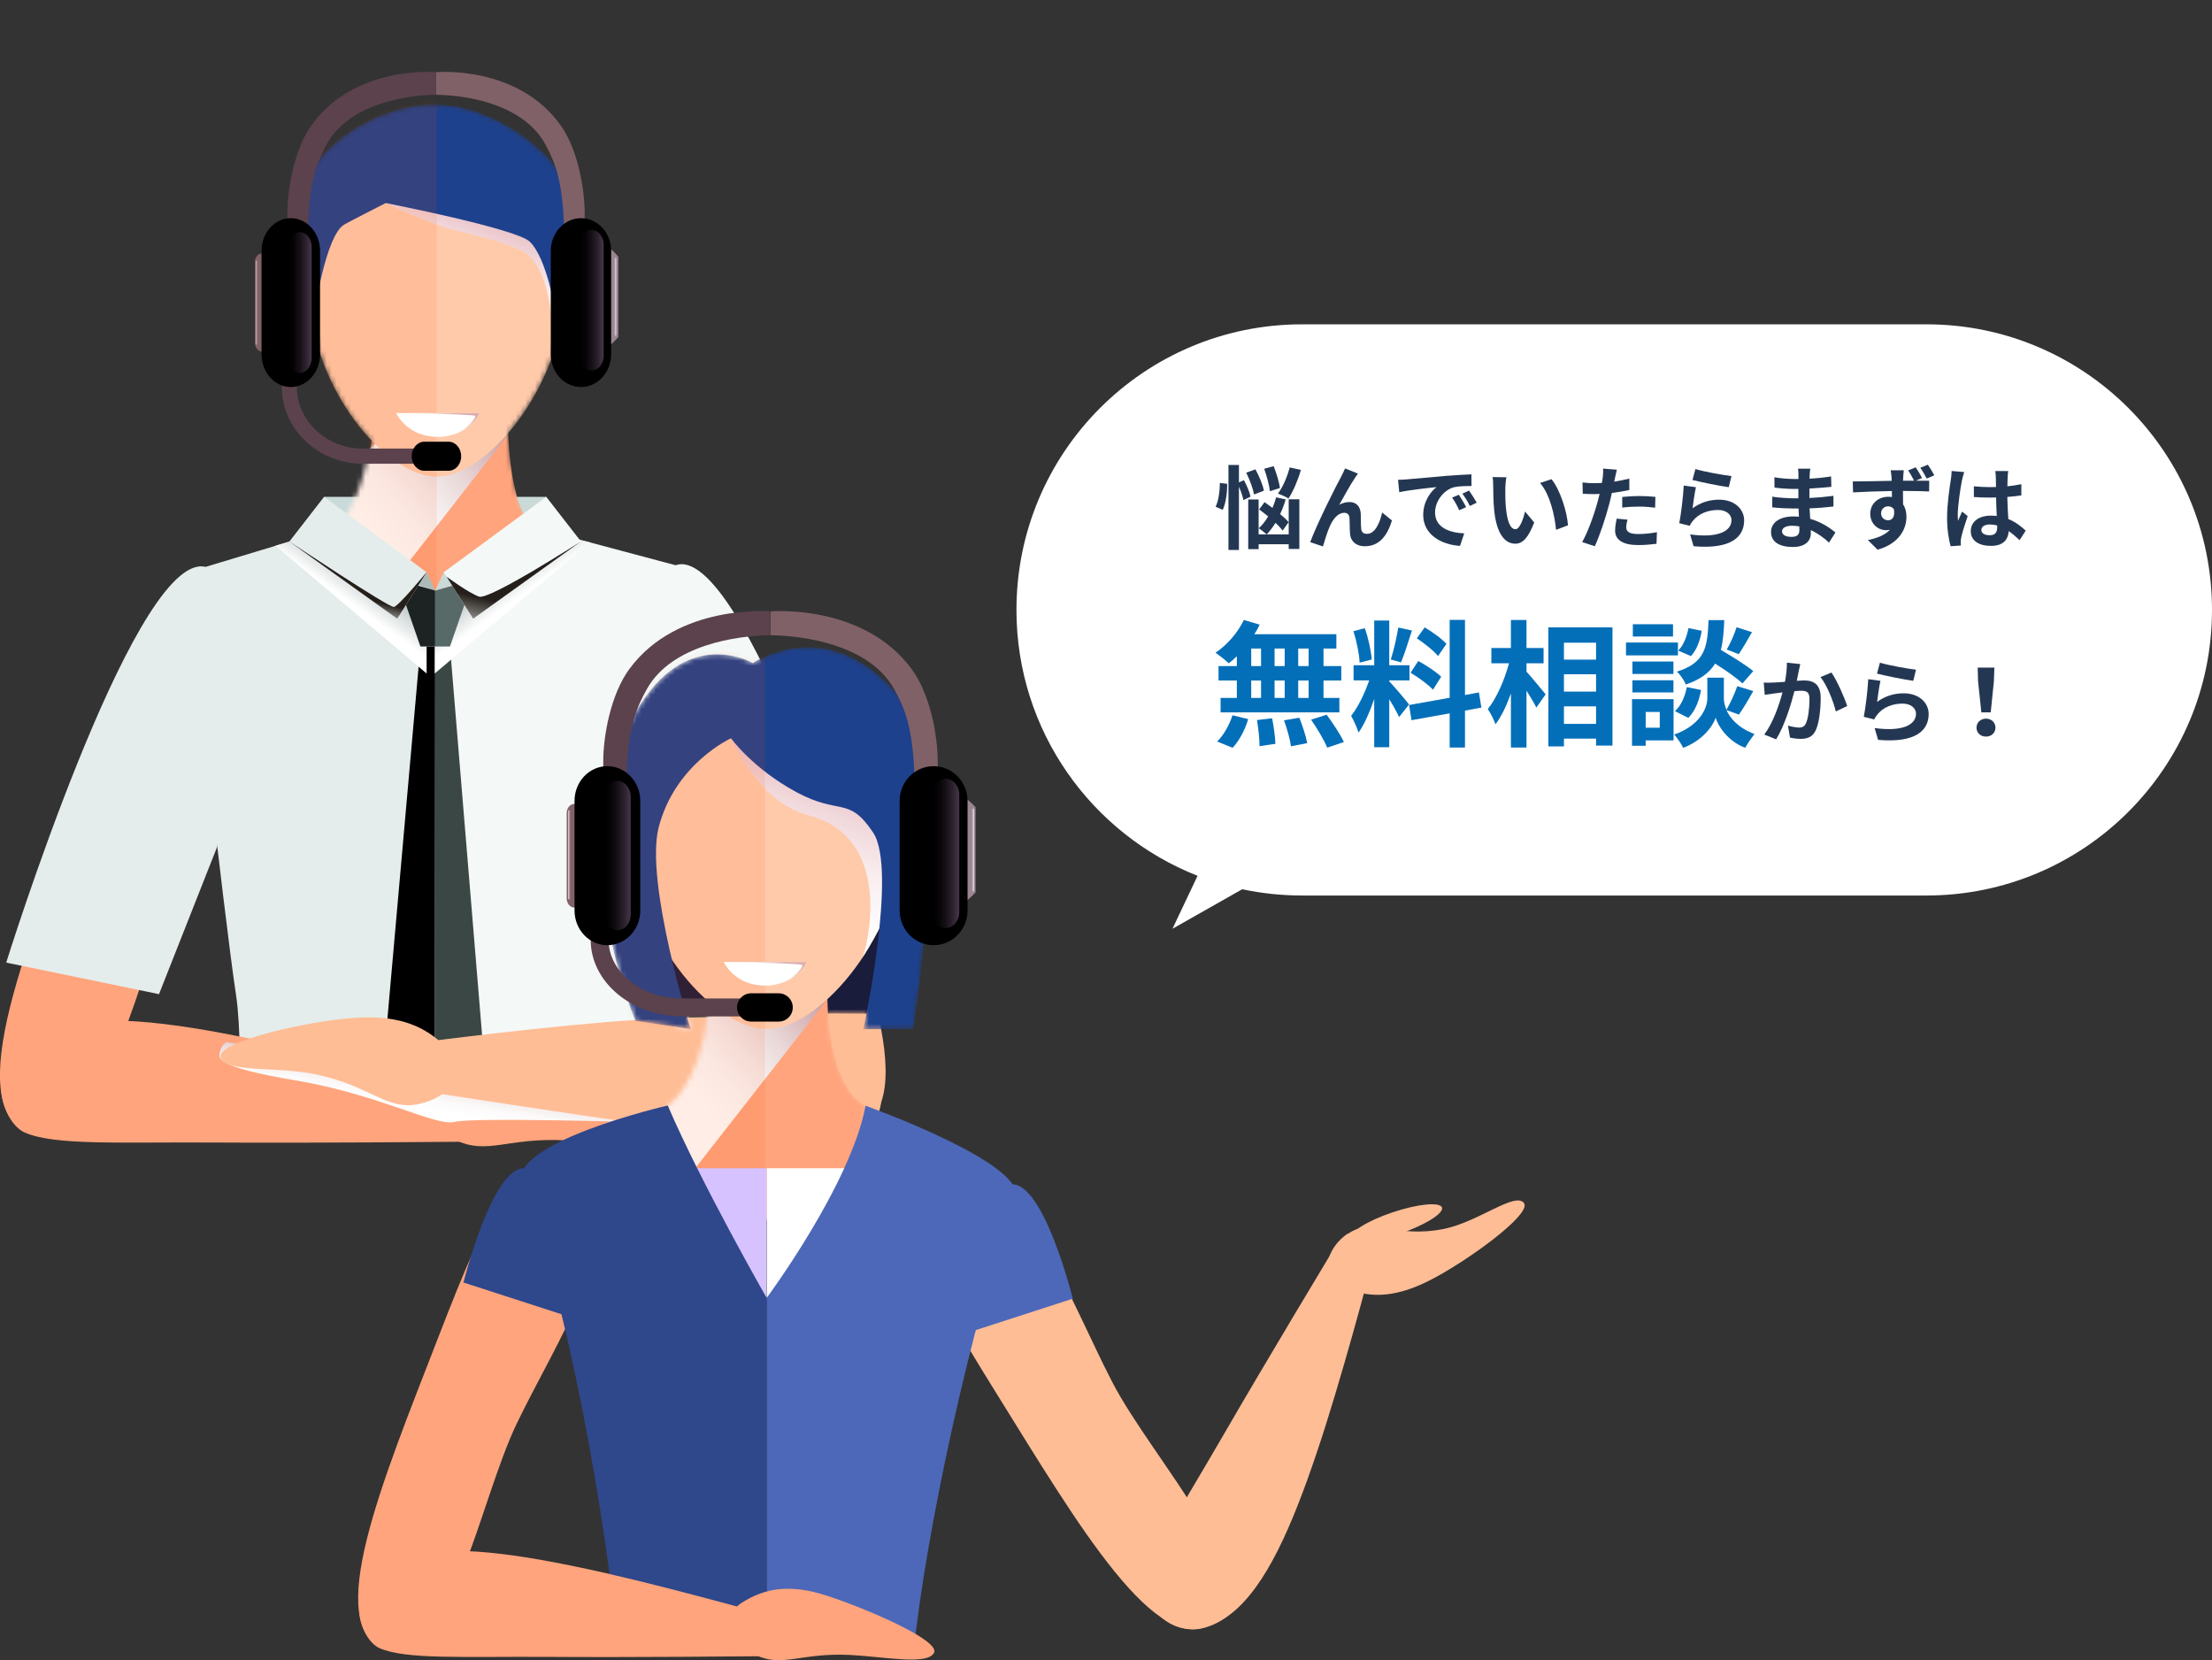
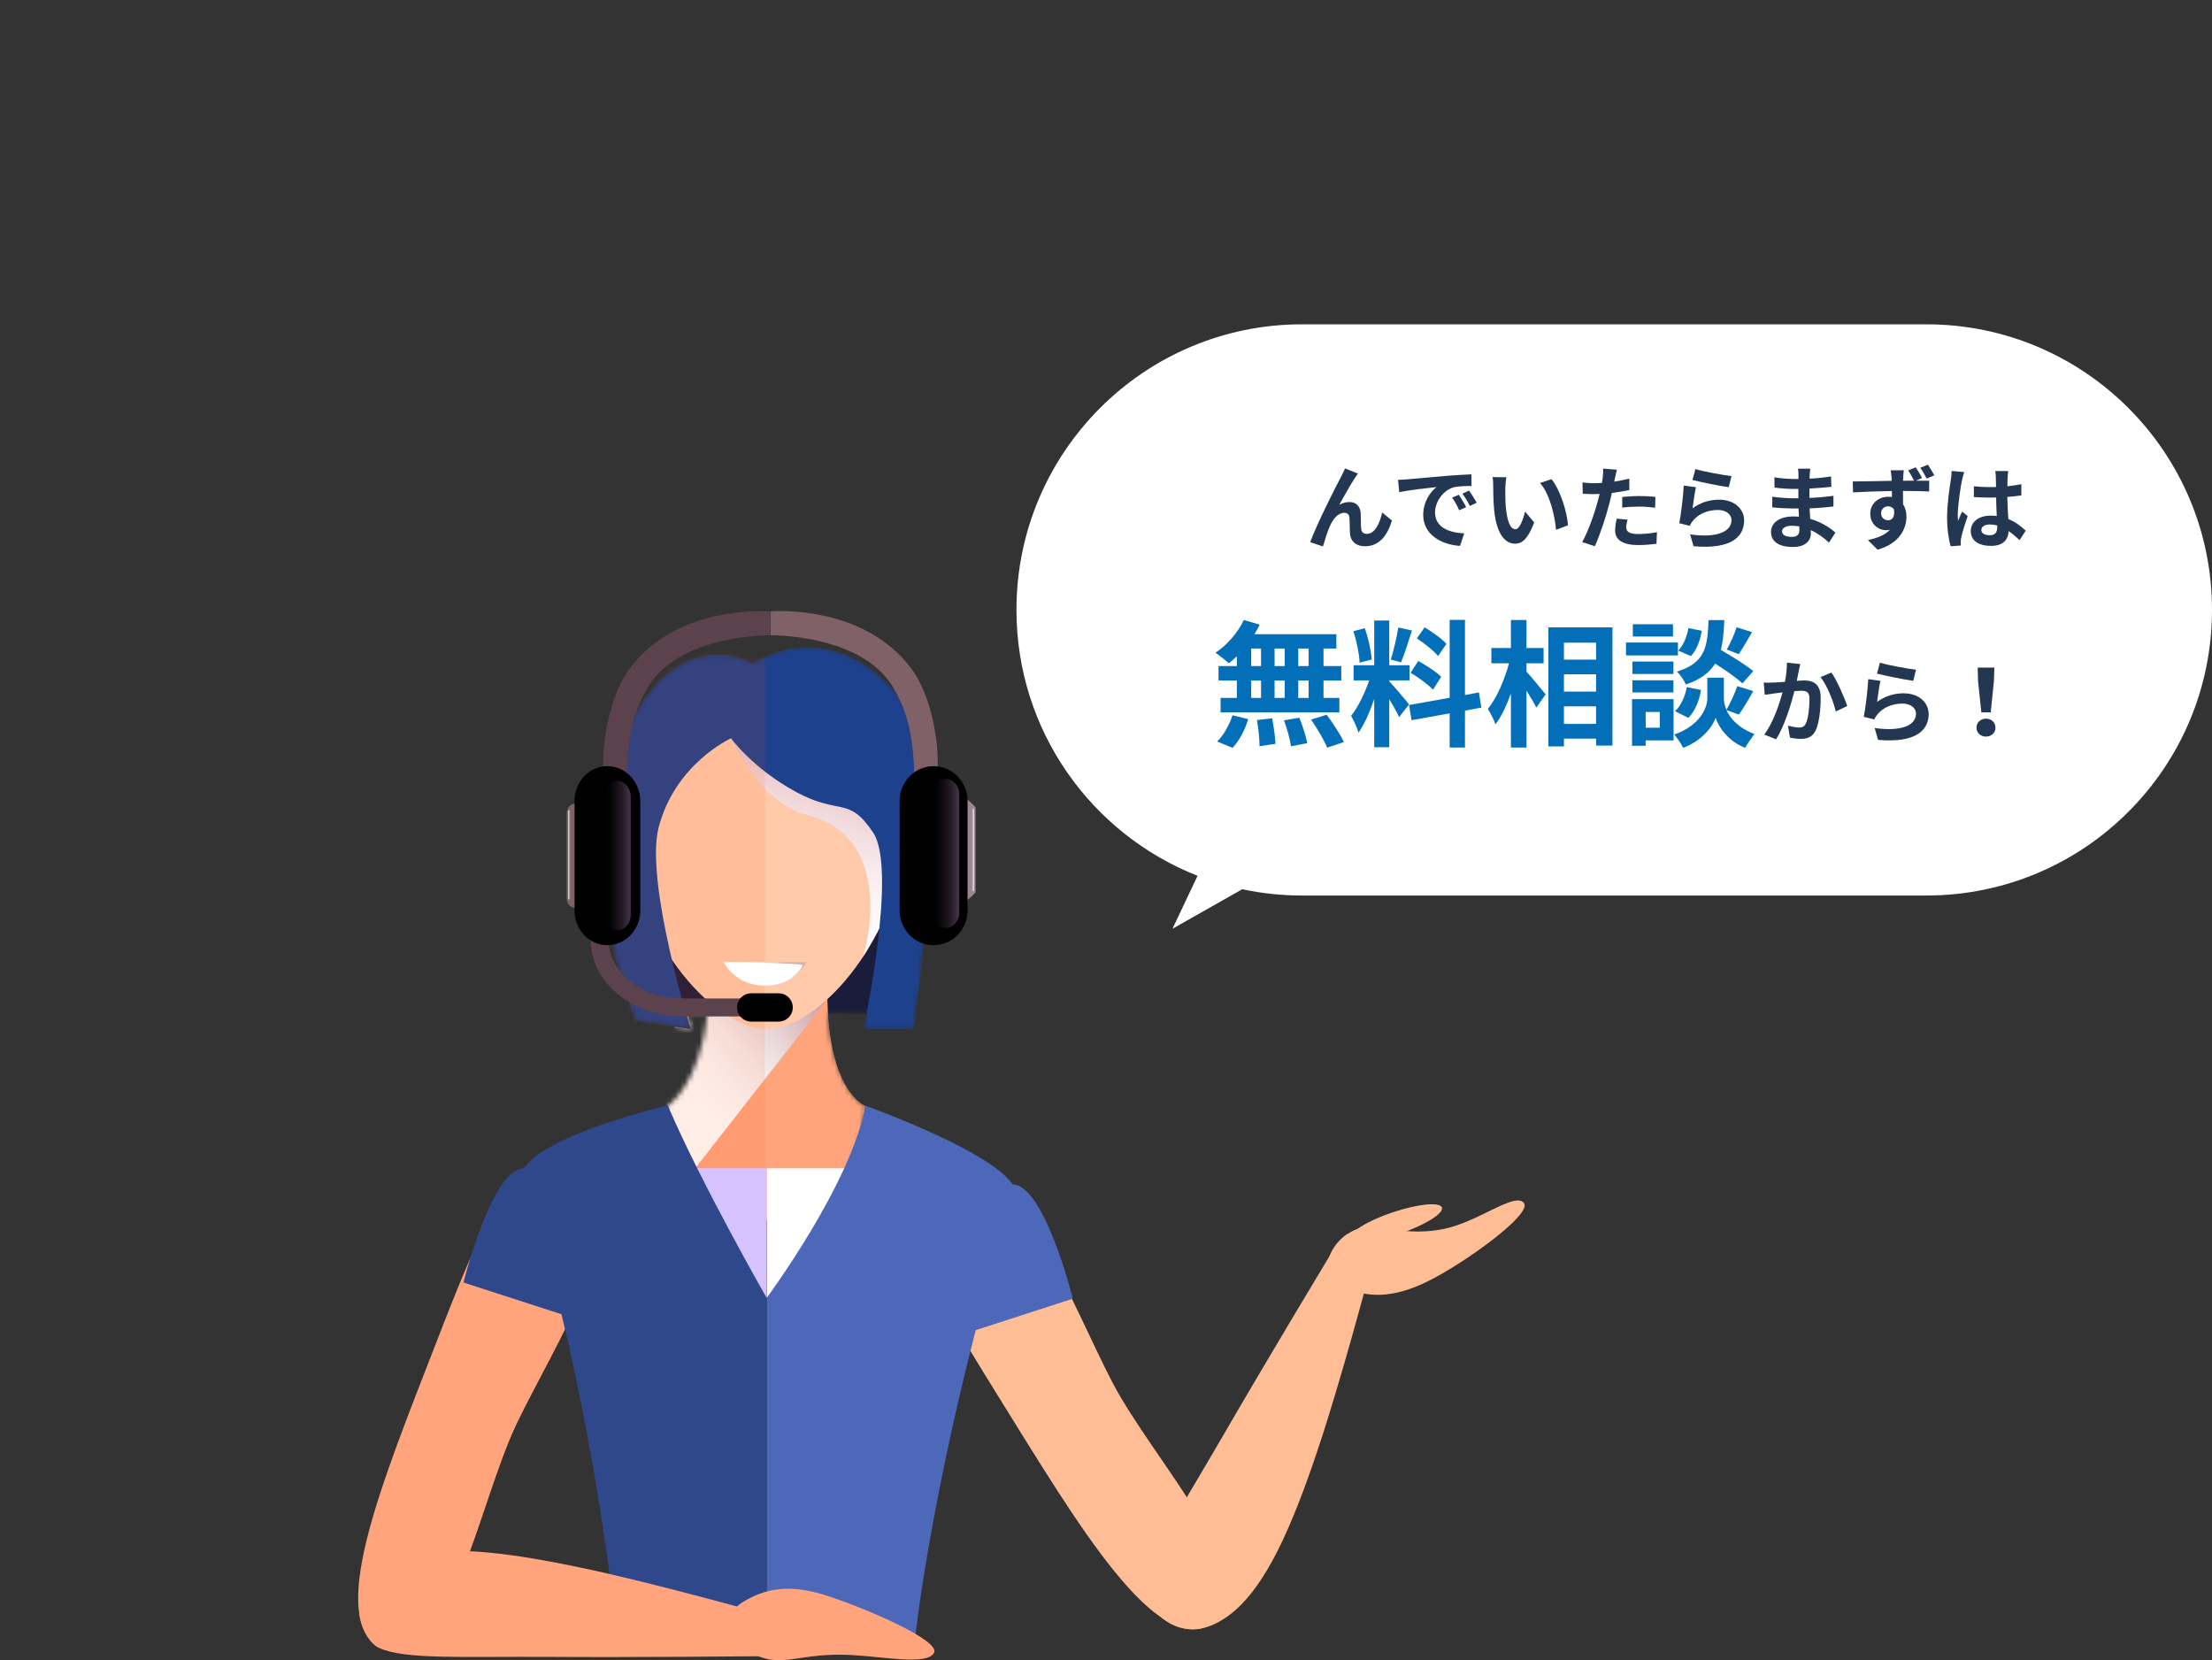
<svg xmlns="http://www.w3.org/2000/svg" width="457" height="343" viewBox="0 0 457 343" fill="none">
  <rect x="0" y="0" width="457" height="343" fill="#333333" stroke="none" />
  <g clip-path="url(#clip0_21_24)">
    <path d="M112.86 102.641H66.957V115.225H112.86V102.641Z" fill="#C9DAD8" />
    <path d="M52.717 125.421C37.159 115.644 31.855 126.744 18.869 160.431C5.882 194.085 -8.776 228.965 6.525 234.225C21.858 239.484 28.544 199.377 37.642 180.501C46.674 161.625 65.254 133.327 52.717 125.421Z" fill="#FFA47C" />
    <path d="M130.54 125.228C146.001 115.483 151.273 126.551 164.195 160.044C177.117 193.504 191.679 228.191 176.475 233.451C161.238 238.678 154.552 198.764 145.551 180.017C136.583 161.27 118.068 133.101 130.54 125.26V125.228Z" fill="#FFBD95" />
    <path d="M41.563 116.999C26.809 116.999 1.286 198.86 1.286 198.86L32.852 205.378L44.874 174.918C44.874 174.918 53.328 116.999 41.563 116.999Z" fill="#E4EDEB" />
    <mask id="mask0_21_24" style="mask-type:luminance" maskUnits="userSpaceOnUse" x="60" y="21" width="59" height="140">
      <path d="M115.4 35.364C112.249 30.331 101.449 21.554 89.652 21.587C78.401 21.587 66.154 29.492 63.004 37.817C59.661 46.626 61.075 61.178 61.075 61.178L64.161 64.534C65.672 75.343 70.751 84.733 76.665 90.896C74.222 105.9 69.272 109.03 69.272 109.03C69.272 109.03 67.311 159.882 90.359 160.721C112.282 161.496 110.546 109.03 110.546 109.03C110.546 109.03 106.11 107.094 105.081 89.25C110.706 82.668 115.464 73.246 116.653 62.694C116.653 62.404 116.653 62.146 116.653 61.855L118.71 58.887C118.71 58.887 119.771 42.366 115.4 35.364Z" fill="white" />
    </mask>
    <g mask="url(#mask0_21_24)">
      <path d="M69.272 109.03C69.272 109.03 77.18 104.158 77.565 80.183C77.694 73.73 105.049 74.44 104.888 80.925C104.31 106.61 110.546 109.03 110.546 109.03C110.546 109.03 112.282 161.496 90.359 160.721C67.311 159.882 69.272 109.03 69.272 109.03Z" fill="#FFA47C" />
      <path style="mix-blend-mode:multiply" d="M105.113 89.605L74.929 128.293L54.228 113.418L79.687 89.605H105.113Z" fill="url(#paint0_linear_21_24)" />
      <path d="M116.653 62.694C114.467 82.345 99.906 98.478 90.262 98.478C80.619 98.478 65.897 82.668 63.872 62.694C61.943 43.786 75.701 28.233 90.262 28.233C104.824 28.233 118.743 43.786 116.653 62.694Z" fill="#FFCAAA" />
      <path style="mix-blend-mode:multiply" d="M79.687 41.979C79.687 41.979 88.559 46.174 94.023 47.561C98.716 48.755 103.763 49.82 107.781 51.788C114.789 55.273 114.307 72.181 114.307 72.181C114.307 72.181 117.875 52.917 112.86 46.851C107.878 40.785 79.687 41.979 79.687 41.979Z" fill="url(#paint1_linear_21_24)" />
      <path d="M89.652 21.555C78.401 21.555 66.154 29.46 63.004 37.785C59.661 46.594 61.075 61.146 61.075 61.146L64.836 65.244C64.836 65.244 67.215 48.691 71.104 46.4C72.326 45.69 79.687 41.947 79.687 41.947C79.687 41.947 106.785 47.239 109.485 49.95C113.149 53.628 114.757 64.631 114.757 64.631L118.743 58.887C118.743 58.887 119.803 42.367 115.432 35.365C112.282 30.331 101.481 21.555 89.684 21.587L89.652 21.555Z" fill="#1E418D" />
      <g style="mix-blend-mode:color-burn" opacity="0.1">
        <path d="M90.23 0H39.249V160.753H90.23V0Z" fill="#FF4500" />
      </g>
    </g>
    <path d="M49.278 233.064H91.066L89.909 122.001C89.909 122.001 77.822 118.226 69.272 109.03L38.445 118.323C38.445 118.323 46.288 189.374 48.764 205.54C49.728 212.026 49.696 222.674 49.31 233.064H49.278Z" fill="#E4EDEB" />
    <path d="M133.079 233.064C132.822 222.641 132.918 212.026 133.883 205.54C136.326 189.374 142.273 117.484 142.273 117.484L110.546 109.03C106.142 117.355 89.909 122.001 89.909 122.001L91.066 233.064H133.079Z" fill="#F4F8F7" />
    <path d="M89.909 133.553L89.812 220.254H100.131L92.963 133.553H89.909Z" fill="#3A4745" />
    <path d="M5.047 233.934C11.251 236.709 24.784 235.903 44.842 236.032C64.9 236.161 95.277 235.87 95.277 235.87L95.984 225.739C95.984 225.739 70.172 218.446 53.103 214.865C34.716 210.993 19.544 209.121 9.772 212.864C-4.693 218.35 0.386 231.869 5.047 233.934Z" fill="#FFA47C" />
    <path d="M89.909 133.553L89.812 220.254L79.205 219.867L86.855 133.553H89.909Z" fill="black" />
    <path d="M94.12 235.515C88.366 232.708 85.859 226.319 91.13 223.092C96.402 219.833 102.22 218.607 111.317 221.543C120.414 224.512 138.287 232.159 136.583 235.095C134.879 238.032 125.043 236.031 116.846 235.579C104.856 234.934 100.581 238.709 94.088 235.483L94.12 235.515Z" fill="#FFA47C" />
    <path style="mix-blend-mode:multiply" d="M46.738 215.284C46.738 215.284 45.678 215.994 45.453 217.252C45.196 218.478 43.845 220.317 61.043 223.189C78.24 226.061 90.07 232.772 93.895 231.772C97.72 230.772 133.465 231.869 133.465 231.869L130.765 228.578L46.738 215.284Z" fill="url(#paint2_linear_21_24)" />
    <path d="M175.96 236.386C169.467 238.193 156.256 235.483 136.487 232.74C116.718 229.998 86.887 225.351 86.887 225.351L87.626 215.252C87.626 215.252 114.082 211.799 131.376 210.702C150.052 209.508 165.224 209.895 174.321 214.961C187.757 222.447 180.846 234.999 175.96 236.386Z" fill="#FFBD95" />
    <path d="M86.662 228.03C92.898 226.772 96.916 221.286 92.641 216.833C88.398 212.348 83.094 209.67 73.611 210.251C64.097 210.8 44.713 215.156 45.581 218.415C46.449 221.674 57.153 220.254 65.157 221.932C76.858 224.352 79.623 229.514 86.662 228.062V228.03Z" fill="#FFBD95" />
    <path d="M88.141 118.226L89.909 122.001L82.066 119.323L86.212 117.484L88.141 118.226Z" fill="#ACBBB9" />
    <path style="mix-blend-mode:multiply" d="M111.832 109.966L121.861 112.031L89.812 139.135V127.809L111.832 109.966Z" fill="url(#paint3_linear_21_24)" />
    <path d="M140.794 116.548C155.548 116.548 181.071 198.409 181.071 198.409L149.505 204.927L137.483 174.467C137.483 174.467 129.029 116.548 140.826 116.548H140.794Z" fill="#F4F8F7" />
    <path d="M89.909 122L97.752 119.742L92.963 133.552H89.909V122Z" fill="#576A68" />
    <path style="mix-blend-mode:multiply" d="M66.122 109.966L56.928 112.741L88.141 139.135V127.809L66.122 109.966Z" fill="url(#paint4_linear_21_24)" />
    <path d="M89.909 122L82.066 119.742L86.855 133.552H89.909V122Z" fill="#1D2323" />
    <path d="M59.789 111.869L66.957 102.641L88.141 118.226L82.066 127.809L59.789 111.869Z" fill="#E4EDEB" />
    <path d="M91.677 118.226L89.909 122.001L97.752 119.323L93.445 117.484L91.677 118.226Z" fill="#C9DAD8" />
    <path d="M120.028 111.869L112.86 102.641L91.677 118.226L97.752 127.809L120.028 111.869Z" fill="#F4F8F7" />
    <path d="M81.841 85.345H99.006C99.006 85.345 96.788 90.249 90.423 90.249C84.058 90.249 81.841 85.345 81.841 85.345Z" fill="white" />
    <path d="M81.841 85.346H99.006C99.006 85.346 98.556 86.862 96.209 88.508C95.888 88.734 95.02 89.218 95.02 89.218C95.02 89.218 98.299 86.927 98.17 85.927C98.138 85.572 81.873 85.314 81.873 85.314L81.841 85.346Z" fill="url(#paint5_linear_21_24)" />
    <path d="M90.166 95.8H74.962C65.736 95.8 58.214 88.669 58.214 79.925V65.599H61.332V79.925C61.332 86.959 67.472 92.671 74.962 92.671H90.166V95.8Z" fill="#5B424C" />
-     <path d="M63.968 61.307C63.968 61.307 63.293 53.369 63.711 45.205C64.161 36.881 65.543 33.493 67.44 29.943C71.972 21.457 83.834 19.65 90.07 19.586V14.907C90.07 14.907 73.065 13.358 64.193 26.104C60.754 31.04 59.371 39.139 59.371 44.173C59.371 54.886 59.468 61.081 59.468 61.081L63.968 61.307Z" fill="#5B424C" />
    <path d="M116.171 61.307C116.171 61.307 116.878 53.369 116.46 45.205C116.01 36.881 114.628 33.493 112.732 29.943C108.199 21.457 96.338 19.65 90.102 19.586V14.907C90.102 14.907 107.106 13.358 115.978 26.104C119.418 31.04 120.8 39.139 120.8 44.173C120.8 54.886 120.703 61.081 120.703 61.081L116.203 61.307H116.171Z" fill="#806167" />
    <path d="M55.482 70.793C55.482 71.794 54.839 72.6 54.067 72.6C53.296 72.6 52.653 71.794 52.653 70.793V54.176C52.653 53.176 53.296 52.369 54.067 52.369C54.871 52.369 55.482 53.176 55.482 54.176V70.793Z" fill="#806167" />
    <path d="M127.743 69.632C126.811 70.633 126.168 71.439 125.364 71.439C124.561 71.439 123.886 70.633 123.886 69.632V53.015C123.886 52.015 124.561 51.208 125.364 51.208C126.168 51.208 126.843 52.015 127.743 53.015V69.632Z" fill="#9A8692" />
    <path d="M66.122 73.18C66.122 76.923 63.422 79.956 60.078 79.956C56.735 79.956 54.035 76.923 54.035 73.18V51.819C54.035 48.077 56.735 45.076 60.078 45.076C63.422 45.076 66.122 48.109 66.122 51.819V73.18Z" fill="black" />
    <path d="M113.792 73.18C113.792 76.923 116.589 79.956 120.028 79.956C123.468 79.956 126.265 76.923 126.265 73.18V51.819C126.265 48.077 123.468 45.076 120.028 45.076C116.589 45.076 113.792 48.109 113.792 51.819V73.18Z" fill="black" />
    <path style="mix-blend-mode:exclusion" d="M64.386 73.955C64.386 75.665 63.293 77.053 61.943 77.053C60.593 77.053 59.5 75.665 59.5 73.955V51.046C59.5 49.336 60.593 47.948 61.943 47.948C63.293 47.948 64.386 49.336 64.386 51.046V73.955Z" fill="url(#paint6_linear_21_24)" />
    <path d="M124.722 73.471C124.722 75.181 123.597 76.536 122.214 76.536C120.832 76.536 119.707 75.149 119.707 73.471V50.561C119.707 48.851 120.832 47.496 122.214 47.496C123.597 47.496 124.722 48.884 124.722 50.561V73.471Z" fill="url(#paint7_linear_21_24)" />
    <path d="M95.277 94.251C95.277 95.929 94.12 97.252 92.673 97.252H87.659C86.212 97.252 85.055 95.896 85.055 94.251C85.055 92.605 86.212 91.25 87.659 91.25H92.673C94.12 91.25 95.277 92.605 95.277 94.251Z" fill="black" />
    <path d="M127.293 69.245C127.293 69.245 127.165 69.406 127.036 69.406C127.036 69.406 126.779 69.341 126.779 69.245V53.402C126.779 53.402 126.907 53.24 127.036 53.24C127.036 53.24 127.293 53.305 127.293 53.402V69.245Z" fill="url(#paint8_linear_21_24)" />
    <path d="M53.553 71.084C53.553 71.084 53.392 71.246 53.2 71.246C53.007 71.246 52.846 71.181 52.846 71.084V53.918C52.846 53.918 53.007 53.757 53.2 53.757C53.392 53.757 53.553 53.821 53.553 53.918V71.084Z" fill="url(#paint9_linear_21_24)" />
    <path style="mix-blend-mode:screen" d="M92.255 119.129L97.752 127.808L119.996 111.869C119.996 111.869 101.127 124.001 98.974 123.259C96.788 122.484 92.255 119.129 92.255 119.129Z" fill="url(#paint10_linear_21_24)" />
    <path style="mix-blend-mode:screen" d="M88.141 118.225L82.066 127.808L59.789 111.869C59.789 111.869 80.362 125.582 81.39 125.388C82.387 125.195 88.141 118.193 88.141 118.193V118.225Z" fill="url(#paint11_linear_21_24)" />
  </g>
  <g clip-path="url(#clip1_21_24)">
    <mask id="mask1_21_24" style="mask-type:luminance" maskUnits="userSpaceOnUse" x="124" y="133" width="68" height="120">
      <path d="M188.746 212.572C188.746 212.572 197.984 157.049 184.695 142.47C170.27 126.69 155.587 136.951 155.587 136.951C155.587 136.951 143.788 129.97 133.739 143.509C113.967 170.167 131.341 210.851 131.341 210.851L142.751 212.572C142.751 212.572 142.329 211.273 141.746 209.162H146.251C144.436 224.52 137.953 228.417 137.953 228.417C137.953 228.417 137.953 251.438 158.439 252.152C177.888 252.834 178.86 228.449 178.86 228.449C178.86 228.449 172.183 226.047 171.113 209.357L179.055 209.422C178.666 211.37 178.406 212.572 178.406 212.572H188.714H188.746Z" fill="white" />
    </mask>
    <g mask="url(#mask1_21_24)">
      <path d="M134.582 148.705H184.565V209.455L133.513 209.098L134.582 148.705Z" fill="#1A1C3B" />
      <path d="M137.953 228.416C137.953 228.416 146.349 223.416 146.705 202.181C146.802 196.467 171.081 197.116 170.951 202.831C170.432 225.624 178.86 228.481 178.86 228.481C178.86 228.481 177.888 252.898 158.439 252.184C137.986 251.437 137.953 228.449 137.953 228.449V228.416Z" fill="#FFA47C" />
      <path style="mix-blend-mode:multiply" d="M170.951 206.403L140.968 244.749L120.385 230.008L145.668 206.403H170.951Z" fill="url(#paint12_linear_21_24)" />
      <path d="M186.931 174.063C184.565 195.233 168.876 212.572 158.439 212.572C148.002 212.572 132.151 195.558 129.947 174.063C127.872 153.673 142.718 136.983 158.439 136.983C174.16 136.983 189.2 153.738 186.931 174.063Z" fill="#FFCAAA" />
      <path style="mix-blend-mode:multiply" d="M151.049 152.535C151.049 152.535 156.624 165.75 166.964 168.413C185.31 173.121 178.86 196.856 178.114 197.992C177.336 199.096 182.847 190.589 183.56 187.505C184.273 184.42 186.801 168.867 181.259 162.568C165.246 144.288 151.049 152.568 151.049 152.568V152.535Z" fill="url(#paint13_linear_21_24)" />
      <path d="M151.049 152.537C151.049 152.537 155.522 158.771 164.533 163.641C173.544 168.512 175.294 164.356 180.383 171.986C185.505 179.616 178.374 212.605 178.374 212.605H188.681C188.681 212.605 197.92 157.082 184.63 142.504C170.205 126.724 155.522 136.984 155.522 136.984C155.522 136.984 143.723 130.003 133.674 143.543C113.902 170.2 131.276 210.884 131.276 210.884L142.686 212.605C142.686 212.605 133.188 182.279 136.073 170.947C139.477 157.764 150.984 152.537 150.984 152.537H151.049Z" fill="#1E418D" />
      <g style="mix-blend-mode:color-burn" opacity="0.1">
        <path d="M158.05 110.001H98.116V266.114H158.05V110.001Z" fill="#FF4500" />
      </g>
    </g>
    <path d="M158.05 209.973H140.968C130.53 209.973 122.038 202.895 122.038 194.161V180.199H125.733V194.161C125.733 200.817 132.573 206.272 140.968 206.272H158.05V209.973Z" fill="#5B424C" />
    <path d="M129.85 175.524C129.85 175.524 129.039 167.114 129.526 158.445C130.012 149.646 131.6 146.009 133.707 142.243C138.828 133.249 152.151 131.301 159.152 131.236V126.3C159.152 126.3 140.028 124.644 130.044 138.184C126.187 143.412 124.631 151.984 124.631 157.341C124.631 168.705 124.761 175.264 124.761 175.264L129.817 175.524H129.85Z" fill="#5B424C" />
    <path d="M188.552 175.524C188.552 175.524 189.33 167.114 188.844 158.445C188.357 149.646 186.769 146.009 184.662 142.243C179.541 133.249 166.218 131.301 159.217 131.236V126.3C159.217 126.3 178.309 124.644 188.325 138.184C192.182 143.412 193.738 151.984 193.738 157.341C193.738 168.705 193.609 175.264 193.609 175.264L188.552 175.524Z" fill="#806167" />
    <path d="M120.288 185.589C120.288 186.628 119.574 187.504 118.699 187.504C117.824 187.504 117.078 186.66 117.078 185.589V167.99C117.078 166.919 117.792 166.075 118.699 166.075C119.574 166.075 120.288 166.919 120.288 167.99V185.589Z" fill="#806167" />
    <path d="M201.55 184.355C200.513 185.394 199.767 186.271 198.86 186.271C197.92 186.271 197.207 185.427 197.207 184.355V166.757C197.207 165.718 197.92 164.841 198.86 164.841C199.767 164.841 200.513 165.686 201.55 166.757V184.355Z" fill="#9A8692" />
    <path d="M132.281 188.089C132.281 192.05 129.234 195.265 125.474 195.265C121.714 195.265 118.699 192.05 118.699 188.089V165.458C118.699 161.497 121.714 158.282 125.474 158.282C129.201 158.282 132.281 161.497 132.281 165.458V188.089Z" fill="black" />
    <path d="M185.862 188.089C185.862 192.05 189.006 195.265 192.863 195.265C196.753 195.265 199.897 192.05 199.897 188.089V165.458C199.897 161.497 196.753 158.282 192.863 158.282C189.006 158.282 185.862 161.497 185.862 165.458V188.089Z" fill="black" />
    <path style="mix-blend-mode:exclusion" d="M130.304 188.901C130.304 190.719 129.104 192.18 127.581 192.18C126.057 192.18 124.858 190.719 124.858 188.901V164.614C124.858 162.796 126.057 161.334 127.581 161.334C129.072 161.334 130.304 162.796 130.304 164.614V188.901Z" fill="url(#paint14_linear_21_24)" />
    <path d="M198.179 188.447C198.179 190.266 196.915 191.727 195.359 191.727C193.803 191.727 192.539 190.266 192.539 188.447V164.16C192.539 162.342 193.803 160.881 195.359 160.881C196.915 160.881 198.179 162.342 198.179 164.16V188.447Z" fill="url(#paint15_linear_21_24)" />
    <path d="M163.787 208.123C163.787 209.746 162.491 211.045 160.87 211.045H155.198C153.577 211.045 152.28 209.746 152.28 208.123C152.28 206.499 153.577 205.201 155.198 205.201H160.87C162.491 205.201 163.787 206.499 163.787 208.123Z" fill="black" />
    <path d="M149.525 198.739H166.575C166.575 198.739 164.371 203.609 158.05 203.609C151.729 203.609 149.525 198.739 149.525 198.739Z" fill="white" />
    <path d="M149.525 198.739H166.575C166.575 198.739 166.121 200.232 163.82 201.888C163.528 202.083 162.621 202.603 162.621 202.603C162.621 202.603 165.894 200.33 165.765 199.356C165.7 198.999 149.558 198.739 149.558 198.739H149.525Z" fill="url(#paint16_linear_21_24)" />
    <path d="M201.226 183.999C201.226 183.999 201.096 184.161 200.934 184.161C200.772 184.161 200.642 184.096 200.642 183.999V167.212C200.642 167.212 200.772 167.05 200.934 167.05C201.096 167.05 201.226 167.115 201.226 167.212V183.999Z" fill="url(#paint17_linear_21_24)" />
    <path d="M118.019 185.686C118.019 185.686 117.889 185.849 117.694 185.849C117.694 185.849 117.403 185.751 117.403 185.686V167.504C117.403 167.504 117.532 167.341 117.694 167.341C117.856 167.341 118.019 167.406 118.019 167.504V185.686Z" fill="url(#paint18_linear_21_24)" />
    <path d="M278.469 254.814C273.866 257.963 272.505 263.775 277.464 265.918C282.424 268.061 287.61 268.353 295.033 264.684C302.52 260.983 316.653 250.82 314.838 248.515C313.023 246.177 305.373 252.443 298.339 253.872C288.096 255.918 283.655 251.307 278.502 254.879L278.469 254.814Z" fill="#FFBD95" />
    <path d="M289.263 254.846C294.449 253.06 298.307 250.657 297.918 249.456C297.464 248.255 292.893 248.709 287.675 250.463C282.456 252.216 278.599 254.651 279.053 255.852C279.506 257.054 284.077 256.632 289.295 254.878L289.263 254.846Z" fill="#FFBD95" />
    <path d="M119.931 246.144C106.382 237.637 101.779 247.313 90.434 276.568C79.121 305.79 66.35 336.117 79.705 340.695C93.059 345.273 98.894 310.401 106.803 294.004C114.68 277.607 130.855 253.028 119.963 246.144H119.931Z" fill="#FFA47C" />
    <path d="M199.476 246.275C184.565 252.022 189.492 261.503 206.056 288.16C222.619 314.785 239.183 343.196 250.82 335.241C262.489 327.286 238.146 301.7 229.783 285.498C221.388 269.36 211.469 241.631 199.443 246.242L199.476 246.275Z" fill="#FFBD95" />
    <path d="M108.327 241.34C101.682 241.08 95.75 264.945 95.75 264.945L119.315 272.575C119.315 272.575 116.625 241.632 108.327 241.34Z" fill="#2F478B" />
    <path d="M209.07 244.683C215.715 244.424 221.647 268.288 221.647 268.288L198.082 275.919C198.082 275.919 200.805 244.975 209.07 244.683Z" fill="#4D68B9" />
    <path d="M175.489 241.339H158.407V268.159C167.71 260.333 174.128 246.729 175.489 241.339Z" fill="white" />
    <path d="M141.357 241.339H158.374V268.159C149.104 260.333 142.718 246.729 141.357 241.339Z" fill="#D6C2FF" />
    <path d="M178.828 228.416C175.781 244.716 158.374 268.158 158.374 268.158V341.117H188.779C191.178 317.09 200.675 272.931 209.816 247.573C212.409 240.43 178.795 228.416 178.795 228.416H178.828Z" fill="#4D68B9" />
    <path d="M158.407 341.116V268.158C158.407 268.158 144.955 244.682 137.953 228.383C137.953 228.383 103.886 236.175 107.776 245.137C116.949 266.275 125.571 315.758 127.71 341.116H158.439H158.407Z" fill="#2F478B" />
    <path d="M78.376 340.468C83.789 342.871 95.555 342.189 113.027 342.286C130.498 342.416 156.948 342.156 156.948 342.156L157.596 333.357C157.596 333.357 135.101 327.026 120.255 323.909C104.243 320.532 91.05 318.908 82.493 322.155C69.916 326.928 74.324 338.682 78.376 340.468Z" fill="#FFA47C" />
    <path d="M155.976 341.832C150.984 339.397 148.812 333.845 153.383 331.02C157.985 328.163 163.042 327.091 170.951 329.689C178.86 332.254 194.419 338.91 192.96 341.475C191.502 344.04 182.912 342.287 175.781 341.897C165.343 341.345 161.616 344.625 155.976 341.832Z" fill="#FFA47C" />
    <path d="M236.622 327.513C237.303 321.636 243.883 311.798 252.635 296.667C261.387 281.536 275.066 258.84 275.066 258.84L282.975 262.769C282.975 262.769 277.01 285.4 272.148 299.784C266.93 315.337 261.614 327.545 254.483 333.26C243.98 341.702 236.104 331.929 236.622 327.513Z" fill="#FFBD95" />
  </g>
  <path fill-rule="evenodd" clip-rule="evenodd" d="M269 67C236.415 67 210 93.415 210 126C210 150.968 225.509 172.313 247.418 180.928L242.234 191.866L256.644 183.704C260.628 184.553 264.762 185 269 185H398C430.585 185 457 158.585 457 126C457 93.415 430.585 67 398 67H269Z" fill="white" />
  <path d="M409.345 147.162L408.667 140.723L408.592 137.918H412.037L411.943 140.723L411.284 147.162H409.345ZM410.305 152.169C409.194 152.169 408.347 151.416 408.347 150.324C408.347 149.251 409.194 148.461 410.305 148.461C411.416 148.461 412.263 149.251 412.263 150.324C412.263 151.416 411.416 152.169 410.305 152.169Z" fill="#243752" />
  <path d="M387.789 139.161L388.391 136.901C390.161 137.447 394.209 138.163 395.846 138.351L395.282 140.648C393.399 140.403 389.238 139.537 387.789 139.161ZM388.504 140.648C388.259 141.683 387.939 143.924 387.808 144.997C389.502 143.773 391.347 143.227 393.286 143.227C396.562 143.227 398.463 145.241 398.463 147.501C398.463 150.908 395.771 153.525 388.015 152.847L387.299 150.4C392.891 151.19 395.846 149.816 395.846 147.444C395.846 146.239 394.698 145.354 393.06 145.354C390.952 145.354 389.088 146.126 387.921 147.538C387.582 147.952 387.375 148.254 387.224 148.63L385.059 148.084C385.417 146.258 385.868 142.625 385.981 140.309L388.504 140.648Z" fill="#243752" />
  <path d="M369.17 136.901L371.937 137.184C371.824 137.673 371.692 138.257 371.598 138.728C371.504 139.292 371.353 139.97 371.222 140.648C371.843 140.61 372.408 140.572 372.784 140.572C374.761 140.572 376.154 141.457 376.154 144.131C376.154 146.333 375.891 149.308 375.1 150.927C374.479 152.226 373.443 152.64 372.031 152.64C371.316 152.64 370.431 152.527 369.81 152.377L369.396 149.91C370.111 150.117 371.184 150.306 371.674 150.306C372.295 150.306 372.784 150.117 373.067 149.496C373.594 148.461 373.839 146.239 373.839 144.394C373.839 142.907 373.198 142.7 372.012 142.7C371.711 142.7 371.259 142.738 370.732 142.775C370.017 145.599 368.661 149.986 366.948 152.734L364.501 151.755C366.327 149.308 367.588 145.58 368.266 143.039C367.607 143.114 367.023 143.189 366.666 143.246C366.139 143.302 365.178 143.434 364.595 143.528L364.388 141.005C365.066 141.062 365.687 141.024 366.365 141.005C366.948 140.987 367.833 140.93 368.774 140.855C369.038 139.424 369.188 138.069 369.17 136.901ZM376.117 139.876L378.376 138.935C379.505 140.535 381.068 144.093 381.633 145.863L379.279 146.973C378.79 144.903 377.453 141.533 376.117 139.876Z" fill="#243752" />
  <path d="M358.778 129.578L361.969 130.594C361.037 132.232 360.02 133.955 359.229 135.141L356.744 134.181C357.479 132.938 358.354 130.962 358.778 129.578ZM362.223 138.643L359.992 141.184C358.806 140.055 356.49 138.445 354.344 137.09C353.186 138.953 351.351 140.365 348.301 141.41C347.962 140.591 347.143 139.349 346.437 138.756C352.311 136.92 352.763 133.701 352.988 128.109H356.236C356.151 130.453 355.982 132.486 355.53 134.266C357.846 135.621 360.698 137.372 362.223 138.643ZM348.809 148.301L346.042 146.917C347.284 145.844 348.131 143.867 348.498 141.947L351.435 142.54C351.068 144.714 350.193 146.945 348.809 148.301ZM348.837 129.747L351.576 130.312C351.294 132.176 350.56 134.266 349.346 135.536L346.719 134.407C347.764 133.39 348.527 131.498 348.837 129.747ZM345.646 128.957V131.498H337.344V128.957H345.646ZM346.663 132.741V135.395H335.932V132.741H346.663ZM345.731 136.666V139.236H337.259V136.666H345.731ZM337.259 143.048V140.535H345.731V143.048H337.259ZM342.907 147.086H339.998V150.334H342.907V147.086ZM345.759 144.432V152.96H339.998V154.061H337.174V144.432H345.759ZM359.258 147.623L356.688 146.691C357.45 148.413 359.145 150.39 362.477 151.633C361.884 152.395 361.008 153.666 360.557 154.485C356.998 153.158 354.965 150.023 354.457 148.272C353.892 150.023 351.633 153.073 347.736 154.485C347.397 153.722 346.493 152.423 345.9 151.746C351.294 149.854 352.734 146.154 352.734 144.262V139.998H356.151V144.262C356.151 144.884 356.292 145.731 356.688 146.634C357.479 145.279 358.41 143.246 358.919 141.749L362.223 142.766C361.234 144.545 360.133 146.408 359.258 147.623Z" fill="#046FB9" />
  <path d="M315.374 137.033V138.756C316.362 139.829 318.762 142.737 319.327 143.443L317.407 146.182C316.983 145.279 316.164 143.952 315.374 142.681V154.428H312.154V143.274C311.251 145.759 310.178 148.075 308.963 149.628C308.653 148.668 307.918 147.312 307.382 146.465C309.217 144.234 310.855 140.393 311.759 137.033H308.116V133.87H312.154V128.081H315.374V133.87H318.904V137.033H315.374ZM323.111 149.543H329.747V145.928H323.111V149.543ZM329.747 139.292H323.111V142.878H329.747V139.292ZM329.747 132.769H323.111V136.27H329.747V132.769ZM319.892 129.606H333.136V154.033H329.747V152.593H323.111V154.202H319.892V129.606Z" fill="#046FB9" />
  <path d="M298.825 133.023L297.103 135.537C296.227 134.435 294.279 132.91 292.726 131.866L294.335 129.606C295.917 130.538 297.922 131.978 298.825 133.023ZM291.427 138.982L293.008 136.553C294.646 137.429 296.736 138.812 297.752 139.801L296.058 142.484C295.126 141.467 293.065 139.942 291.427 138.982ZM288.885 129.635L291.709 130.256C290.975 132.515 290.156 135.198 289.45 136.836L287.332 136.243C287.925 134.464 288.574 131.611 288.885 129.635ZM283.407 136.243L280.893 136.892C280.837 135.17 280.272 132.43 279.623 130.397L281.966 129.776C282.701 131.809 283.265 134.492 283.407 136.243ZM291.116 145.533L289.055 148.131C288.631 147.228 287.84 145.759 287.021 144.46V154.372H283.915V144.404C283.011 147.03 281.882 149.656 280.667 151.351C280.385 150.334 279.651 148.809 279.143 147.877C280.554 146.155 281.995 143.133 282.87 140.563H279.651V137.429H283.915V128.194H287.021V137.429H291.201V140.563H287.021V140.761C287.84 141.58 290.523 144.743 291.116 145.533ZM306.055 146.183L302.666 146.804V154.429H299.503V147.369L291.624 148.781L291.116 145.646L299.503 144.15V128.053H302.666V143.585L305.546 143.048L306.055 146.183Z" fill="#046FB9" />
  <path d="M270.36 137.598V133.983H268.214V137.598H270.36ZM270.36 144.178V140.591H268.214V144.178H270.36ZM258.5 140.591V144.178H260.533V140.591H258.5ZM265.418 140.591H263.328V144.178H265.418V140.591ZM263.328 137.598H265.418V133.983H263.328V137.598ZM258.5 133.983V137.598H260.533V133.983H258.5ZM255.534 137.598V135.564C254.97 136.101 254.433 136.609 253.868 137.033C253.247 136.44 251.891 135.367 251.129 134.83C253.501 133.277 255.732 130.707 256.975 128.081L260.25 129.041C259.94 129.719 259.573 130.368 259.149 131.018H276.093V133.983H273.438V137.598H277.109V140.591H273.438V144.178H276.714V147.171H252.174V144.178H255.534V140.591H251.75V137.598H255.534ZM254.659 154.485L251.468 153.186C252.71 152 253.981 149.825 254.631 147.764L257.878 148.555C257.257 150.701 256.043 153.016 254.659 154.485ZM259.686 148.752L262.82 148.385C263.159 150.108 263.47 152.339 263.498 153.666L260.222 154.146C260.222 152.791 259.996 150.475 259.686 148.752ZM265.277 148.809L268.44 148.272C269.118 149.938 269.823 152.141 270.078 153.525L266.717 154.174C266.548 152.819 265.898 150.531 265.277 148.809ZM270.868 148.668L274.088 147.651C275.358 149.374 276.94 151.746 277.646 153.299L274.201 154.457C273.608 152.96 272.111 150.475 270.868 148.668Z" fill="#046FB9" />
  <path d="M403.209 97.297L405.807 97.523C405.657 97.899 405.431 98.841 405.356 99.18C405.073 100.422 404.471 104.526 404.471 106.39C404.471 106.766 404.49 107.218 404.546 107.595C404.791 106.936 405.092 106.315 405.374 105.693L406.523 106.616C405.996 108.141 405.393 110.042 405.186 111.059C405.13 111.322 405.073 111.718 405.092 111.925C405.092 112.113 405.092 112.433 405.111 112.697L403.002 112.847C402.626 111.548 402.268 109.421 402.268 106.898C402.268 104.074 402.814 100.554 403.04 99.123C403.115 98.596 403.209 97.88 403.209 97.297ZM412.623 108.875V108.555C412.133 108.423 411.625 108.348 411.116 108.348C410.062 108.348 409.347 108.781 409.347 109.477C409.347 110.231 410.1 110.569 411.079 110.569C412.227 110.569 412.623 109.967 412.623 108.875ZM418.515 109.628L417.254 111.586C416.482 110.852 415.729 110.231 414.995 109.722C414.882 111.492 413.865 112.772 411.342 112.772C408.782 112.772 407.163 111.68 407.163 109.722C407.163 107.821 408.763 106.522 411.305 106.522C411.738 106.522 412.152 106.541 412.528 106.597C412.472 105.449 412.415 104.093 412.397 102.775C411.945 102.794 411.493 102.794 411.06 102.794C409.968 102.794 408.914 102.756 407.803 102.681V100.46C408.876 100.573 409.949 100.629 411.06 100.629C411.493 100.629 411.945 100.629 412.378 100.61C412.359 99.688 412.359 98.935 412.34 98.539C412.34 98.257 412.284 97.692 412.227 97.316H414.9C414.844 97.673 414.806 98.125 414.788 98.521C414.769 98.935 414.731 99.631 414.731 100.46C415.748 100.347 416.727 100.215 417.611 100.027V102.342C416.708 102.474 415.729 102.587 414.712 102.662C414.75 104.47 414.844 105.957 414.919 107.218C416.482 107.858 417.649 108.819 418.515 109.628Z" fill="#243752" />
  <path d="M399.632 98.2L398.051 98.859C397.674 98.106 397.223 97.315 396.733 96.638L398.296 95.998C398.766 96.694 399.275 97.504 399.632 98.2ZM388.638 106.07C388.638 106.936 389.334 107.482 390.087 107.482C390.859 107.482 391.537 106.879 391.292 105.241C391.029 104.808 390.577 104.601 390.069 104.601C389.372 104.601 388.638 105.091 388.638 106.07ZM397.091 98.746L395.792 99.311C396.959 99.311 398.032 99.292 398.578 99.311L398.559 101.532C397.43 101.476 395.679 101.42 393.156 101.42C393.175 102.361 393.175 103.377 393.175 104.187C393.646 104.884 393.872 105.787 393.872 106.766C393.872 109.214 392.441 112.282 387.904 113.562L385.908 111.567C387.791 111.172 389.447 110.55 390.464 109.44C390.2 109.496 389.918 109.534 389.617 109.534C388.186 109.534 386.397 108.385 386.397 106.126C386.397 103.999 388.092 102.624 390.125 102.624C390.389 102.624 390.633 102.643 390.878 102.681L390.859 101.438C388.035 101.476 385.136 101.589 382.839 101.721L382.783 99.462C384.929 99.462 388.299 99.368 390.822 99.33C390.822 99.104 390.803 98.916 390.803 98.765C390.746 98.163 390.69 97.466 390.615 97.146H393.326C393.269 97.447 393.213 98.445 393.194 98.746C393.194 98.897 393.175 99.085 393.175 99.311H395.453C395.076 98.577 394.681 97.843 394.229 97.184L395.773 96.543C396.244 97.202 396.752 98.068 397.091 98.746Z" fill="#243752" />
  <path d="M371.751 109.534C371.751 109.327 371.751 109.063 371.732 108.743C371.242 108.668 370.734 108.611 370.207 108.611C368.889 108.611 368.174 109.12 368.174 109.76C368.174 110.456 368.833 110.908 370.113 110.908C371.111 110.908 371.751 110.607 371.751 109.534ZM379.206 110.005L377.869 112.094C376.871 111.153 375.591 110.193 374.104 109.515C374.123 109.76 374.123 109.986 374.123 110.174C374.123 111.774 372.918 112.998 370.452 112.998C367.477 112.998 365.896 111.868 365.896 109.892C365.896 108.009 367.628 106.691 370.508 106.691C370.904 106.691 371.28 106.71 371.657 106.748C371.619 106.183 371.6 105.599 371.581 105.053H370.621C369.529 105.053 367.383 104.959 366.14 104.809L366.159 102.606C367.232 102.813 369.661 102.945 370.659 102.945H371.544V101.006H370.659C369.473 101.006 367.684 100.893 366.611 100.723L366.592 98.596C367.76 98.822 369.492 98.954 370.64 98.954H371.562V98.106C371.562 97.767 371.544 97.184 371.468 96.826H374.01C373.953 97.203 373.897 97.673 373.878 98.144L373.859 98.878C375.309 98.822 376.683 98.671 378.302 98.426L378.359 100.573C377.135 100.686 375.629 100.836 373.84 100.93L373.822 102.869C375.704 102.794 377.267 102.625 378.792 102.436V104.639C377.116 104.827 375.667 104.959 373.859 105.016C373.897 105.712 373.935 106.465 373.991 107.181C376.344 107.858 378.133 109.101 379.206 110.005Z" fill="#243752" />
  <path d="M349.667 99.16L350.27 96.901C352.04 97.447 356.087 98.163 357.725 98.351L357.16 100.648C355.278 100.403 351.117 99.537 349.667 99.16ZM350.383 100.648C350.138 101.683 349.818 103.924 349.686 104.997C351.381 103.773 353.226 103.227 355.165 103.227C358.441 103.227 360.342 105.241 360.342 107.501C360.342 110.908 357.65 113.525 349.893 112.847L349.178 110.4C354.769 111.19 357.725 109.816 357.725 107.444C357.725 106.239 356.577 105.354 354.939 105.354C352.83 105.354 350.966 106.126 349.799 107.538C349.46 107.952 349.253 108.254 349.103 108.63L346.938 108.084C347.295 106.258 347.747 102.625 347.86 100.309L350.383 100.648Z" fill="#243752" />
  <path d="M335.152 104.865V102.662C336.188 102.568 337.525 102.474 338.729 102.474C339.784 102.474 340.913 102.53 342.005 102.643L341.949 104.884C341.026 104.771 339.878 104.658 338.748 104.658C337.449 104.658 336.32 104.714 335.152 104.865ZM336.621 98.878V101.231C335.51 101.476 334.249 101.683 333.006 101.834C332.837 102.643 332.649 103.472 332.441 104.225C331.764 106.842 330.502 110.663 329.486 112.847L326.869 111.981C327.98 110.117 329.392 106.201 330.088 103.585C330.22 103.095 330.352 102.568 330.484 102.041C330.051 102.06 329.636 102.078 329.26 102.078C328.356 102.078 327.66 102.041 327.001 102.003L326.944 99.669C327.904 99.782 328.526 99.819 329.297 99.819C329.843 99.819 330.389 99.8 330.954 99.763C331.029 99.349 331.086 98.991 331.124 98.69C331.218 97.993 331.237 97.24 331.199 96.807L334.042 97.033C333.91 97.541 333.74 98.37 333.646 98.784L333.496 99.499C334.55 99.33 335.604 99.123 336.621 98.878ZM334.004 107.143L336.244 107.35C336.094 107.877 335.981 108.498 335.981 108.912C335.981 109.722 336.451 110.324 338.447 110.324C339.69 110.324 340.989 110.193 342.325 109.948L342.231 112.339C341.177 112.471 339.915 112.602 338.428 112.602C335.284 112.602 333.684 111.51 333.684 109.628C333.684 108.781 333.853 107.877 334.004 107.143Z" fill="#243752" />
  <path d="M311.224 98.596C311.092 99.255 310.998 100.347 310.998 100.855C310.98 102.06 310.998 103.472 311.111 104.808C311.375 107.501 311.94 109.327 313.107 109.327C313.992 109.327 314.726 107.143 315.084 105.674L316.966 107.934C315.724 111.172 314.557 112.32 313.05 112.32C311.017 112.32 309.229 110.475 308.702 105.467C308.532 103.754 308.494 101.589 308.494 100.441C308.494 99.914 308.476 99.123 308.363 98.558L311.224 98.596ZM320.543 98.991C322.313 101.156 323.744 105.656 323.951 108.517L321.485 109.459C321.202 106.465 320.204 102.079 318.171 99.782L320.543 98.991Z" fill="#243752" />
  <path d="M301.397 102.21C301.849 102.888 302.545 104.018 302.903 104.771L301.472 105.411C301.002 104.375 300.606 103.641 300.004 102.794L301.397 102.21ZM303.505 101.344C303.976 102.003 304.692 103.114 305.087 103.848L303.675 104.526C303.167 103.509 302.734 102.813 302.131 101.984L303.505 101.344ZM288.84 99.123C289.593 99.104 290.308 99.066 290.666 99.029C292.229 98.897 295.316 98.614 298.724 98.313C300.644 98.163 302.677 98.05 303.995 97.993L304.014 100.403C303.016 100.403 301.416 100.422 300.418 100.648C298.159 101.25 296.483 103.66 296.483 105.863C296.483 108.931 299.345 110.042 302.508 110.193L301.642 112.772C297.726 112.527 294.036 110.418 294.036 106.371C294.036 103.679 295.523 101.57 296.785 100.629C295.165 100.798 291.25 101.212 289.085 101.683L288.84 99.123Z" fill="#243752" />
  <path d="M280.553 97.843C280.364 98.069 280.157 98.407 279.95 98.709C279.028 100.045 277.616 102.643 276.693 104.281C277.39 103.886 278.105 103.716 278.821 103.716C280.214 103.716 281.061 104.62 281.136 106.164C281.174 106.992 281.117 108.498 281.23 109.27C281.287 110.004 281.795 110.287 282.416 110.287C284.017 110.287 285.033 108.197 285.56 105.881L287.575 107.519C286.615 110.739 284.883 112.847 282.002 112.847C279.969 112.847 278.99 111.605 278.915 110.249C278.839 109.251 278.858 107.726 278.802 106.973C278.745 106.314 278.388 105.938 277.71 105.938C276.43 105.938 275.394 107.218 274.735 108.743C274.227 109.835 273.606 111.906 273.323 112.885L270.688 112C272.062 108.272 275.997 100.441 276.976 98.671C277.22 98.163 277.559 97.56 277.898 96.769L280.553 97.843Z" fill="#243752" />
-   <path d="M266.452 96.562L268.767 97.071C268.146 99.255 267.148 101.533 266.207 102.982C265.699 102.643 264.626 102.192 264.023 101.966C265.021 100.648 265.943 98.52 266.452 96.562ZM264.437 100.817L262.367 101.476C262.235 100.29 261.726 98.332 261.18 96.845L263.138 96.299C263.722 97.767 264.287 99.65 264.437 100.817ZM261.124 101.363L259.091 102.154C258.884 100.987 258.187 99.085 257.472 97.654L259.373 96.958C260.126 98.332 260.898 100.158 261.124 101.363ZM252.031 99.763L253.537 99.951C253.556 101.74 253.273 103.924 252.615 105.336L251.146 104.677C251.748 103.509 252.012 101.457 252.031 99.763ZM258.357 102.606L256.888 103.321C256.756 102.587 256.399 101.514 255.966 100.554V113.619H253.801V96.054H255.966V99.65L257.001 99.198C257.585 100.29 258.187 101.683 258.357 102.606ZM266.226 107.877L265.002 109.609C264.644 109.138 264.117 108.574 263.515 108.009C262.95 108.931 262.329 109.741 261.689 110.4C261.331 110.061 260.522 109.421 260.051 109.138C260.785 108.48 261.444 107.632 262.009 106.691C261.369 106.164 260.729 105.674 260.145 105.241L261.256 103.735C261.764 104.093 262.329 104.507 262.894 104.921C263.195 104.225 263.44 103.491 263.647 102.738L265.623 103.171C265.322 104.206 264.927 105.241 264.475 106.202C265.19 106.785 265.812 107.369 266.226 107.877ZM266.245 110.4V103.152H268.447V113.412H266.245V112.433H260.032V113.45H257.886V103.189H260.032V110.4H266.245Z" fill="#243752" />
  <defs>
    <linearGradient id="paint0_linear_21_24" x1="64.193" y1="120.42" x2="102.699" y2="87.007" gradientUnits="userSpaceOnUse">
      <stop offset="0.33" stop-color="white" />
      <stop offset="0.46" stop-color="#FCFAFA" />
      <stop offset="0.59" stop-color="#F5EEEE" />
      <stop offset="0.73" stop-color="#EAD9D9" />
      <stop offset="0.87" stop-color="#DBBBBD" />
      <stop offset="1" stop-color="#C99A9C" />
    </linearGradient>
    <linearGradient id="paint1_linear_21_24" x1="100.967" y1="45.819" x2="94.009" y2="65.291" gradientUnits="userSpaceOnUse">
      <stop stop-color="#EAC2C7" />
      <stop offset="0.22" stop-color="#F1D9DC" />
      <stop offset="0.49" stop-color="#F9EEEF" />
      <stop offset="0.75" stop-color="#FDFAFB" />
      <stop offset="1" stop-color="white" />
    </linearGradient>
    <linearGradient id="paint2_linear_21_24" x1="87.819" y1="234.482" x2="90.41" y2="218.739" gradientUnits="userSpaceOnUse">
      <stop offset="0.33" stop-color="white" />
      <stop offset="0.46" stop-color="#FCFAFA" />
      <stop offset="0.59" stop-color="#F5EEEE" />
      <stop offset="0.73" stop-color="#EAD9D9" />
      <stop offset="0.87" stop-color="#DBBBBD" />
      <stop offset="1" stop-color="#C99A9C" />
    </linearGradient>
    <linearGradient id="paint3_linear_21_24" x1="100.967" y1="118.742" x2="105.296" y2="124.761" gradientUnits="userSpaceOnUse">
      <stop stop-color="#B5BFBF" />
      <stop offset="1" stop-color="white" />
    </linearGradient>
    <linearGradient id="paint4_linear_21_24" x1="77.437" y1="119.065" x2="73.108" y2="125.083" gradientUnits="userSpaceOnUse">
      <stop stop-color="#B5BFBF" />
      <stop offset="1" stop-color="white" />
    </linearGradient>
    <linearGradient id="paint5_linear_21_24" x1="89.748" y1="87.12" x2="90.881" y2="84.058" gradientUnits="userSpaceOnUse">
      <stop stop-color="white" />
      <stop offset="1" stop-color="#DBAEAE" />
    </linearGradient>
    <linearGradient id="paint6_linear_21_24" x1="59.532" y1="62.501" x2="64.386" y2="62.501" gradientUnits="userSpaceOnUse">
      <stop />
      <stop offset="0.21" stop-color="#040305" />
      <stop offset="0.46" stop-color="#130E13" />
      <stop offset="0.74" stop-color="#2A202C" />
      <stop offset="1" stop-color="#47364A" />
    </linearGradient>
    <linearGradient id="paint7_linear_21_24" x1="119.739" y1="62.016" x2="124.722" y2="62.016" gradientUnits="userSpaceOnUse">
      <stop />
      <stop offset="0.21" stop-color="#040305" />
      <stop offset="0.46" stop-color="#130E13" />
      <stop offset="0.74" stop-color="#2A202C" />
      <stop offset="1" stop-color="#47364A" />
    </linearGradient>
    <linearGradient id="paint8_linear_21_24" x1="126.747" y1="61.339" x2="127.293" y2="61.339" gradientUnits="userSpaceOnUse">
      <stop stop-color="#9A8692" />
      <stop offset="0.19" stop-color="#9D8995" />
      <stop offset="0.37" stop-color="#A6959F" />
      <stop offset="0.55" stop-color="#B6A8B0" />
      <stop offset="0.72" stop-color="#CDC3C9" />
      <stop offset="0.89" stop-color="#E9E5E8" />
      <stop offset="1" stop-color="white" />
    </linearGradient>
    <linearGradient id="paint9_linear_21_24" x1="52.846" y1="62.501" x2="53.553" y2="62.501" gradientUnits="userSpaceOnUse">
      <stop stop-color="#E0C4C7" />
      <stop offset="0.1" stop-color="#C4A7AB" />
      <stop offset="0.22" stop-color="#AB8E92" />
      <stop offset="0.35" stop-color="#98797F" />
      <stop offset="0.5" stop-color="#8A6B71" />
      <stop offset="0.69" stop-color="#826369" />
      <stop offset="1" stop-color="#806167" />
    </linearGradient>
    <linearGradient id="paint10_linear_21_24" x1="103.827" y1="124.614" x2="101.399" y2="134.258" gradientUnits="userSpaceOnUse">
      <stop stop-color="#241F1A" />
      <stop offset="1" stop-color="white" />
    </linearGradient>
    <linearGradient id="paint11_linear_21_24" x1="72.004" y1="122.807" x2="70.742" y2="127.806" gradientUnits="userSpaceOnUse">
      <stop stop-color="#241F1A" />
      <stop offset="1" stop-color="white" />
    </linearGradient>
    <linearGradient id="paint12_linear_21_24" x1="130.303" y1="236.956" x2="168.446" y2="203.74" gradientUnits="userSpaceOnUse">
      <stop offset="0.33" stop-color="white" />
      <stop offset="0.46" stop-color="#FCFAFA" />
      <stop offset="0.59" stop-color="#F5EEEE" />
      <stop offset="0.73" stop-color="#EAD9D9" />
      <stop offset="0.87" stop-color="#DBBBBD" />
      <stop offset="1" stop-color="#C99A9C" />
    </linearGradient>
    <linearGradient id="paint13_linear_21_24" x1="170.821" y1="160.231" x2="159.475" y2="192.006" gradientUnits="userSpaceOnUse">
      <stop stop-color="#EAC2C7" />
      <stop offset="0.22" stop-color="#F1D9DC" />
      <stop offset="0.49" stop-color="#F9EEEF" />
      <stop offset="0.75" stop-color="#FDFAFB" />
      <stop offset="1" stop-color="white" />
    </linearGradient>
    <linearGradient id="paint14_linear_21_24" x1="124.858" y1="176.757" x2="130.304" y2="176.757" gradientUnits="userSpaceOnUse">
      <stop />
      <stop offset="0.21" stop-color="#040305" />
      <stop offset="0.46" stop-color="#130E13" />
      <stop offset="0.74" stop-color="#2A202C" />
      <stop offset="1" stop-color="#47364A" />
    </linearGradient>
    <linearGradient id="paint15_linear_21_24" x1="192.539" y1="176.271" x2="198.179" y2="176.271" gradientUnits="userSpaceOnUse">
      <stop />
      <stop offset="0.21" stop-color="#040305" />
      <stop offset="0.46" stop-color="#130E13" />
      <stop offset="0.74" stop-color="#2A202C" />
      <stop offset="1" stop-color="#47364A" />
    </linearGradient>
    <linearGradient id="paint16_linear_21_24" x1="157.369" y1="200.492" x2="158.507" y2="197.441" gradientUnits="userSpaceOnUse">
      <stop stop-color="white" />
      <stop offset="1" stop-color="#DBAEAE" />
    </linearGradient>
    <linearGradient id="paint17_linear_21_24" x1="200.61" y1="175.622" x2="201.226" y2="175.622" gradientUnits="userSpaceOnUse">
      <stop stop-color="#9A8692" />
      <stop offset="0.19" stop-color="#9D8995" />
      <stop offset="0.37" stop-color="#A6959F" />
      <stop offset="0.55" stop-color="#B6A8B0" />
      <stop offset="0.72" stop-color="#CDC3C9" />
      <stop offset="0.89" stop-color="#E9E5E8" />
      <stop offset="1" stop-color="white" />
    </linearGradient>
    <linearGradient id="paint18_linear_21_24" x1="117.403" y1="176.563" x2="118.019" y2="176.563" gradientUnits="userSpaceOnUse">
      <stop stop-color="white" />
      <stop offset="0.06" stop-color="#EEEAEB" />
      <stop offset="0.21" stop-color="#CDC0C3" />
      <stop offset="0.36" stop-color="#B19EA1" />
      <stop offset="0.52" stop-color="#9B8388" />
      <stop offset="0.67" stop-color="#8C7075" />
      <stop offset="0.83" stop-color="#83646A" />
      <stop offset="1" stop-color="#806167" />
    </linearGradient>
    <clipPath id="clip0_21_24">
-       <rect width="183" height="237" fill="white" />
-     </clipPath>
+       </clipPath>
    <clipPath id="clip1_21_24">
      <rect width="241" height="233" fill="white" transform="translate(74 110)" />
    </clipPath>
  </defs>
</svg>